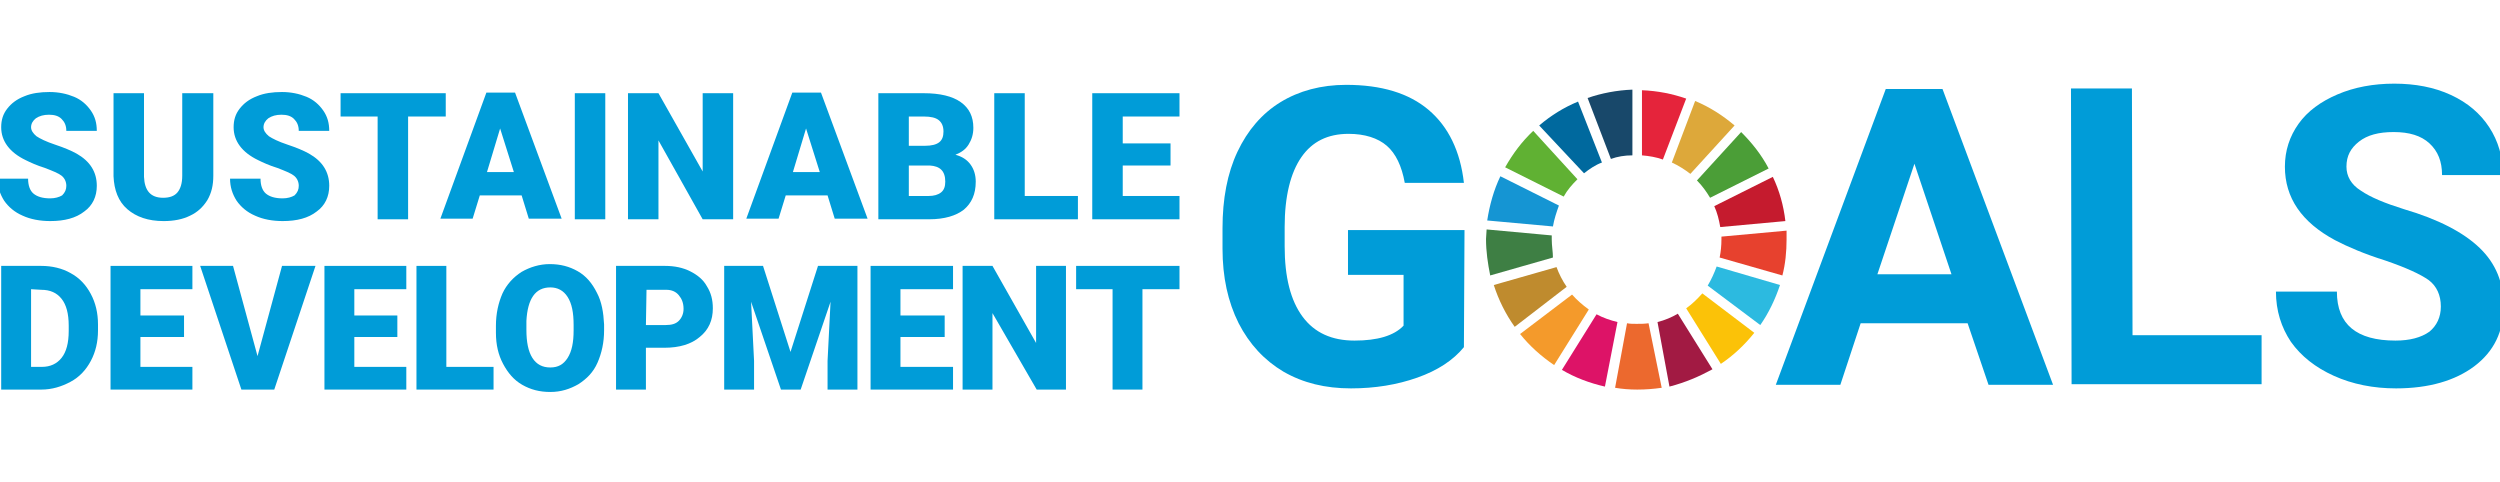
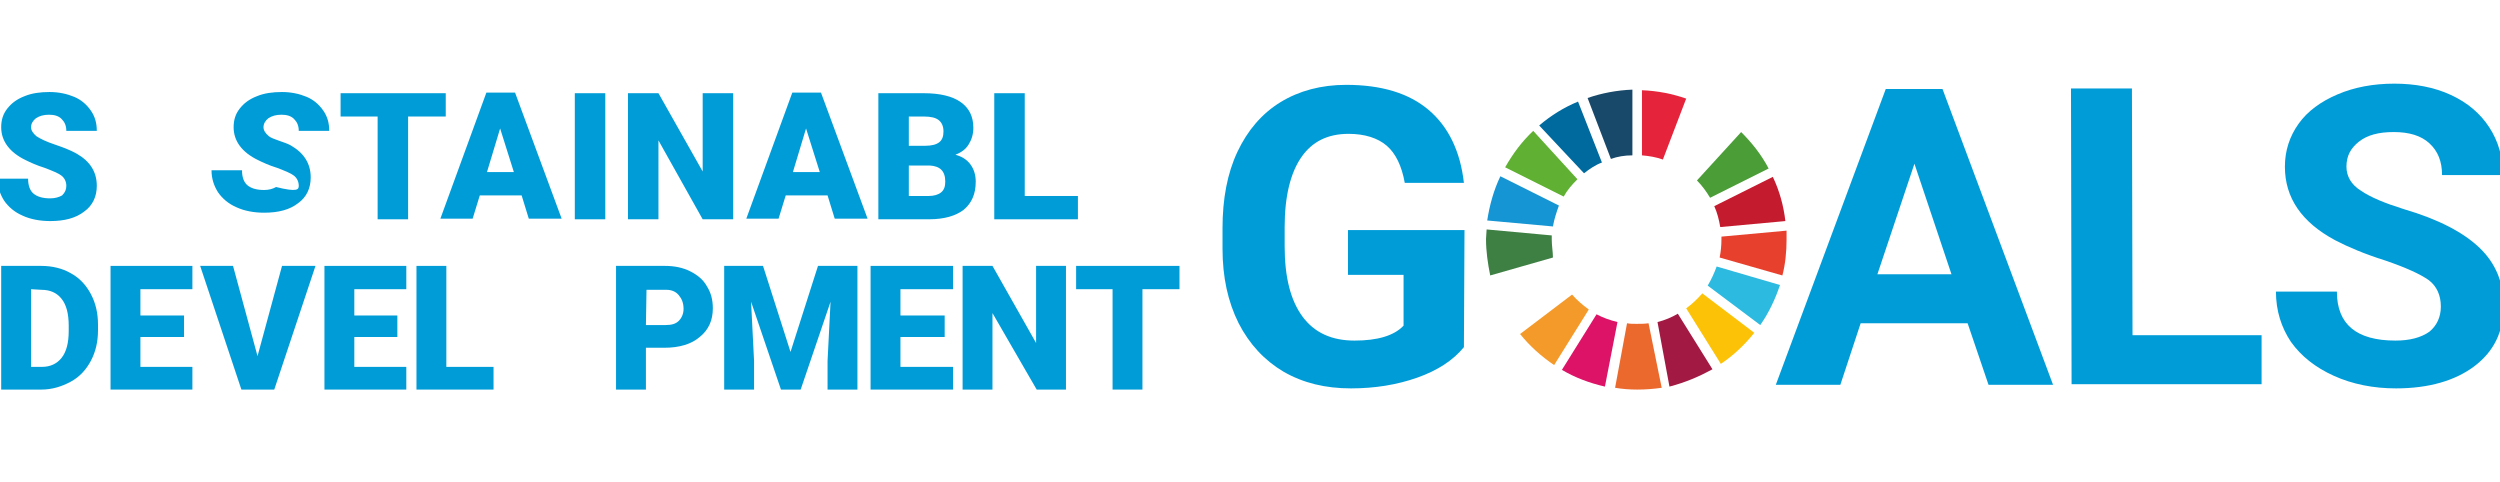
<svg xmlns="http://www.w3.org/2000/svg" xmlns:xlink="http://www.w3.org/1999/xlink" version="1.1" id="Layer_1" x="0px" y="0px" viewBox="0 0 418.4 80.6" style="enable-background:new 0 0 418.4 80.6;" xml:space="preserve">
  <style type="text/css">
	.st0{clip-path:url(#SVGID_00000158024385145501923030000000980389434865336753_);fill:#009CD8;}
	.st1{clip-path:url(#SVGID_00000049916920495426824340000003517110860817807500_);fill:#009CD8;}
	.st2{clip-path:url(#SVGID_00000167393185415770549540000013795735035368059570_);fill:#009CD8;}
	.st3{clip-path:url(#SVGID_00000116195024653850462130000017015301581821527958_);fill:#009CD8;}
	.st4{clip-path:url(#SVGID_00000147931982608619928750000000556639170248289683_);fill:#60B133;}
	.st5{clip-path:url(#SVGID_00000151515451482967902470000015198097684423955614_);fill:#DDA83A;}
	.st6{clip-path:url(#SVGID_00000100368431532643239360000010534501706234993588_);fill:#C51B2E;}
	.st7{clip-path:url(#SVGID_00000060717108448049552870000001979627249871984785_);fill:#4B9E37;}
	.st8{clip-path:url(#SVGID_00000108995714514300167050000015642403337179523237_);fill:#3E7F44;}
	.st9{clip-path:url(#SVGID_00000008131228114871042830000018031270204115928214_);fill:#FBC208;}
	.st10{clip-path:url(#SVGID_00000106850949428022607530000006407189641138611387_);fill:#E7412E;}
	.st11{clip-path:url(#SVGID_00000124129054686991674270000011035675415291838373_);fill:#F49A2B;}
	.st12{clip-path:url(#SVGID_00000078759217178409995220000012378092076102355885_);fill:#1595D3;}
	.st13{clip-path:url(#SVGID_00000178164453410341377710000016449083582939684529_);fill:#A21A43;}
	.st14{clip-path:url(#SVGID_00000171001400568554320290000013587125945764205998_);fill:#2CBAE0;}
	.st15{clip-path:url(#SVGID_00000176762230153185307990000018434301833155979677_);fill:#EC692E;}
	.st16{clip-path:url(#SVGID_00000048471875918900548260000003879791390456238507_);fill:#E5243B;}
	.st17{clip-path:url(#SVGID_00000039853663211420105370000010436776928430541756_);fill:#DD1367;}
	.st18{clip-path:url(#SVGID_00000093899719362588691450000010749588745515855522_);fill:#18486A;}
	.st19{clip-path:url(#SVGID_00000165211913178128162320000004291448684434636205_);fill:#BF8B2E;}
	.st20{clip-path:url(#SVGID_00000165932116622917939290000018057564569916912522_);fill:#00699E;}
	.st21{clip-path:url(#SVGID_00000057149336559884096110000001744576394864887195_);fill:#009CD8;}
	.st22{clip-path:url(#SVGID_00000035494982951470262260000011327533801313640618_);fill:#009CD8;}
	.st23{clip-path:url(#SVGID_00000092414538344659451790000012955820358713222834_);fill:#009CD8;}
	.st24{clip-path:url(#SVGID_00000070840219986376046280000005340522370567697031_);fill:#009CD8;}
	.st25{clip-path:url(#SVGID_00000129894087514191604690000002305600791897502894_);fill:#009CD8;}
	.st26{clip-path:url(#SVGID_00000061471787729459736940000012557550636785967796_);fill:#009CD8;}
	.st27{clip-path:url(#SVGID_00000031923650955294337630000000122968654756943232_);fill:#009CD8;}
	.st28{clip-path:url(#SVGID_00000094616435933905762830000007842009950537774759_);fill:#009CD8;}
	.st29{clip-path:url(#SVGID_00000097467913742777561810000007715823664271349645_);fill:#009CD8;}
	.st30{clip-path:url(#SVGID_00000183933888121811778930000001417810444069447060_);fill:#009CD8;}
	.st31{clip-path:url(#SVGID_00000075164573786059094130000012177117111395388814_);fill:#009CD8;}
	.st32{fill:none;}
	.st33{fill:#009CD8;}
	.st34{clip-path:url(#SVGID_00000071557868660234618720000002209562639401797000_);fill:#009CD8;}
	.st35{clip-path:url(#SVGID_00000091736819391024637110000007271559057600079488_);fill:#009CD8;}
	.st36{clip-path:url(#SVGID_00000096765246743308025110000006485465138954627978_);fill:#009CD8;}
	.st37{clip-path:url(#SVGID_00000068636533183944382240000007491787466547179140_);fill:#009CD8;}
	.st38{clip-path:url(#SVGID_00000074402736621802121170000004141907837360438659_);fill:#009CD8;}
	.st39{clip-path:url(#SVGID_00000150084239899077353940000014167456406002964893_);fill:#009CD8;}
	.st40{clip-path:url(#SVGID_00000032650758128953404590000005706987692454730425_);fill:#009CD8;}
	.st41{clip-path:url(#SVGID_00000152942288390542834510000013592153905739293841_);fill:#009CD8;}
	.st42{clip-path:url(#SVGID_00000168096195139188104470000007901575193182269584_);fill:#009CD8;}
</style>
  <g>
    <defs>
      <rect id="SVGID_1_" x="-13.8" y="-0.1" width="447.3" height="81.7" />
    </defs>
    <clipPath id="SVGID_00000087373194877602962540000015624179443418911138_">
      <use xlink:href="#SVGID_1_" style="overflow:visible;" />
    </clipPath>
    <path style="clip-path:url(#SVGID_00000087373194877602962540000015624179443418911138_);fill:#009CD8;" d="M245,58.1   c-1.8,2.2-4.4,3.9-7.8,5.1c-3.4,1.2-7.1,1.8-11.1,1.8c-4.3,0-8-0.9-11.3-2.8c-3.2-1.9-5.7-4.6-7.5-8.1c-1.8-3.6-2.7-7.7-2.7-12.5   v-3.4c0-4.9,0.8-9.2,2.5-12.8s4.1-6.4,7.2-8.3c3.1-1.9,6.8-2.9,11-2.9c5.9,0,10.5,1.4,13.8,4.2s5.3,6.9,5.9,12.2h-9.9   c-0.5-2.8-1.5-4.9-3-6.2s-3.7-2-6.4-2c-3.5,0-6.1,1.3-7.9,3.9S215,32.8,215,38v3.2c0,5.2,1,9.1,3,11.8c2,2.7,4.9,4,8.7,4   s6.6-0.8,8.2-2.5V46h-9.3v-7.5h19.5L245,58.1z" />
  </g>
  <g>
    <defs>
      <rect id="SVGID_00000117676243334304405800000007132984075681086127_" x="-13.8" y="-0.1" width="447.3" height="81.7" />
    </defs>
    <clipPath id="SVGID_00000043422824759848714250000001159925605396456838_">
      <use xlink:href="#SVGID_00000117676243334304405800000007132984075681086127_" style="overflow:visible;" />
    </clipPath>
    <path style="clip-path:url(#SVGID_00000043422824759848714250000001159925605396456838_);fill:#009CD8;" d="M329.3,54.1h-17.9   L308,64.4h-10.8l18.4-49.5h9.5l18.5,49.5h-10.8L329.3,54.1z M314.2,45.9h12.4l-6.2-18.5L314.2,45.9z" />
  </g>
  <g>
    <defs>
      <rect id="SVGID_00000004515784488401387920000015970586861438796461_" x="-13.8" y="-0.1" width="447.3" height="81.7" />
    </defs>
    <clipPath id="SVGID_00000174564974079568180020000018196575828989693599_">
      <use xlink:href="#SVGID_00000004515784488401387920000015970586861438796461_" style="overflow:visible;" />
    </clipPath>
    <polygon style="clip-path:url(#SVGID_00000174564974079568180020000018196575828989693599_);fill:#009CD8;" points="356.9,56.1    378.5,56.1 378.5,64.3 346.7,64.3 346.6,14.8 356.8,14.8  " />
  </g>
  <g>
    <defs>
      <rect id="SVGID_00000181771974951230964790000012772571277222808234_" x="-13.8" y="-0.1" width="447.3" height="81.7" />
    </defs>
    <clipPath id="SVGID_00000175322960795531552050000012248462143979803808_">
      <use xlink:href="#SVGID_00000181771974951230964790000012772571277222808234_" style="overflow:visible;" />
    </clipPath>
    <path style="clip-path:url(#SVGID_00000175322960795531552050000012248462143979803808_);fill:#009CD8;" d="M408.5,51.3   c0-1.9-0.7-3.4-2-4.4c-1.4-1-3.8-2.1-7.3-3.3c-3.5-1.1-6.3-2.3-8.4-3.4c-5.6-3-8.4-7.1-8.4-12.3c0-2.7,0.8-5.1,2.3-7.2   s3.7-3.7,6.5-4.9s6-1.8,9.5-1.8s6.7,0.6,9.5,1.9s4.9,3.1,6.4,5.4s2.3,5,2.3,8h-10.2c0-2.3-0.7-4-2.1-5.3c-1.4-1.3-3.4-1.9-6-1.9   c-2.5,0-4.4,0.5-5.8,1.6s-2.1,2.4-2.1,4.2c0,1.6,0.8,3,2.4,4c1.6,1.1,4,2.1,7.2,3.1c5.8,1.7,10,3.9,12.7,6.5s4,5.8,4,9.7   c0,4.3-1.6,7.6-4.9,10.1c-3.2,2.4-7.6,3.7-13.1,3.7c-3.8,0-7.3-0.7-10.4-2.1s-5.5-3.3-7.2-5.7c-1.6-2.4-2.5-5.2-2.5-8.4h10.2   c0,5.5,3.3,8.2,9.8,8.2c2.4,0,4.3-0.5,5.7-1.5C407.8,54.5,408.5,53.1,408.5,51.3" />
  </g>
  <g>
    <defs>
      <rect id="SVGID_00000129899055044118467560000016025261059387938709_" x="-13.8" y="-0.1" width="447.3" height="81.7" />
    </defs>
    <clipPath id="SVGID_00000115473762204341202920000017092848190431345799_">
      <use xlink:href="#SVGID_00000129899055044118467560000016025261059387938709_" style="overflow:visible;" />
    </clipPath>
    <path style="clip-path:url(#SVGID_00000115473762204341202920000017092848190431345799_);fill:#60B133;" d="M261.7,32.9   c0.6-1.1,1.4-2,2.3-2.9l-7.4-8.1c-1.9,1.8-3.4,3.8-4.7,6.1L261.7,32.9z" />
  </g>
  <g>
    <defs>
-       <rect id="SVGID_00000163768036124548992170000014916670380493262996_" x="-13.8" y="-0.1" width="447.3" height="81.7" />
-     </defs>
+       </defs>
    <clipPath id="SVGID_00000080913347873764659030000018008763239460842116_">
      <use xlink:href="#SVGID_00000163768036124548992170000014916670380493262996_" style="overflow:visible;" />
    </clipPath>
    <path style="clip-path:url(#SVGID_00000080913347873764659030000018008763239460842116_);fill:#DDA83A;" d="M279.8,27.2   c1.1,0.5,2.2,1.2,3.1,1.9l7.4-8.1c-2-1.7-4.2-3.1-6.6-4.1L279.8,27.2z" />
  </g>
  <g>
    <defs>
      <rect id="SVGID_00000158022402998686271720000015672784925565504666_" x="-13.8" y="-0.1" width="447.3" height="81.7" />
    </defs>
    <clipPath id="SVGID_00000113316527962023451880000007926044969112341922_">
      <use xlink:href="#SVGID_00000158022402998686271720000015672784925565504666_" style="overflow:visible;" />
    </clipPath>
    <path style="clip-path:url(#SVGID_00000113316527962023451880000007926044969112341922_);fill:#C51B2E;" d="M296.7,29.6l-9.8,4.9   c0.5,1.1,0.8,2.3,1,3.5l10.9-1C298.5,34.4,297.8,31.9,296.7,29.6" />
  </g>
  <g>
    <defs>
      <rect id="SVGID_00000121995679199261132930000002188701782022866088_" x="-13.8" y="-0.1" width="447.3" height="81.7" />
    </defs>
    <clipPath id="SVGID_00000078744861842281591800000001896585238689509534_">
      <use xlink:href="#SVGID_00000121995679199261132930000002188701782022866088_" style="overflow:visible;" />
    </clipPath>
    <path style="clip-path:url(#SVGID_00000078744861842281591800000001896585238689509534_);fill:#4B9E37;" d="M286.2,33.1l9.8-4.9   c-1.2-2.3-2.8-4.3-4.6-6.1l-7.4,8.1C284.9,31.1,285.6,32.1,286.2,33.1" />
  </g>
  <g>
    <defs>
      <rect id="SVGID_00000178907847063237550530000018325192766456769191_" x="-13.8" y="-0.1" width="447.3" height="81.7" />
    </defs>
    <clipPath id="SVGID_00000007402607180541600980000013122794093146466448_">
      <use xlink:href="#SVGID_00000178907847063237550530000018325192766456769191_" style="overflow:visible;" />
    </clipPath>
    <path style="clip-path:url(#SVGID_00000007402607180541600980000013122794093146466448_);fill:#3E7F44;" d="M259.7,40.1   c0-0.2,0-0.4,0-0.7l-10.9-1c0,0.5-0.1,1.1-0.1,1.6c0,2.1,0.3,4.1,0.7,6.1l10.5-3C259.9,42.2,259.7,41.1,259.7,40.1" />
  </g>
  <g>
    <defs>
      <rect id="SVGID_00000161618101999974742140000007185001741166680961_" x="-13.8" y="-0.1" width="447.3" height="81.7" />
    </defs>
    <clipPath id="SVGID_00000173140068887166442830000003609505327145568958_">
      <use xlink:href="#SVGID_00000161618101999974742140000007185001741166680961_" style="overflow:visible;" />
    </clipPath>
    <path style="clip-path:url(#SVGID_00000173140068887166442830000003609505327145568958_);fill:#FBC208;" d="M284.9,49.1   c-0.8,0.9-1.7,1.8-2.7,2.5l5.8,9.3c2.1-1.4,4-3.2,5.6-5.2L284.9,49.1z" />
  </g>
  <g>
    <defs>
      <rect id="SVGID_00000001638528036226166800000014879992377291626880_" x="-13.8" y="-0.1" width="447.3" height="81.7" />
    </defs>
    <clipPath id="SVGID_00000101820287324027990000000010506257459261606785_">
      <use xlink:href="#SVGID_00000001638528036226166800000014879992377291626880_" style="overflow:visible;" />
    </clipPath>
    <path style="clip-path:url(#SVGID_00000101820287324027990000000010506257459261606785_);fill:#E7412E;" d="M288.1,40.1   c0,1-0.1,2-0.3,3l10.5,3c0.5-1.9,0.7-4,0.7-6c0-0.5,0-1,0-1.5l-10.9,1C288.1,39.8,288.1,39.9,288.1,40.1" />
  </g>
  <g>
    <defs>
      <rect id="SVGID_00000054951032009230855370000016283138808480253592_" x="-13.8" y="-0.1" width="447.3" height="81.7" />
    </defs>
    <clipPath id="SVGID_00000034070198035582394420000010486961156561583764_">
      <use xlink:href="#SVGID_00000054951032009230855370000016283138808480253592_" style="overflow:visible;" />
    </clipPath>
    <path style="clip-path:url(#SVGID_00000034070198035582394420000010486961156561583764_);fill:#F49A2B;" d="M263.1,49.3l-8.7,6.6   c1.6,2,3.5,3.7,5.7,5.2l5.8-9.3C264.8,51,263.9,50.2,263.1,49.3" />
  </g>
  <g>
    <defs>
      <rect id="SVGID_00000132800735750112853930000008245700470910203047_" x="-13.8" y="-0.1" width="447.3" height="81.7" />
    </defs>
    <clipPath id="SVGID_00000119801836663467310450000007058052371643911061_">
      <use xlink:href="#SVGID_00000132800735750112853930000008245700470910203047_" style="overflow:visible;" />
    </clipPath>
    <path style="clip-path:url(#SVGID_00000119801836663467310450000007058052371643911061_);fill:#1595D3;" d="M259.9,37.9   c0.2-1.2,0.6-2.4,1-3.5l-9.8-4.9c-1.1,2.3-1.8,4.8-2.2,7.4L259.9,37.9z" />
  </g>
  <g>
    <defs>
      <rect id="SVGID_00000047044929399692342740000011806221747018391436_" x="-13.8" y="-0.1" width="447.3" height="81.7" />
    </defs>
    <clipPath id="SVGID_00000070823203729797190510000015920029941299680443_">
      <use xlink:href="#SVGID_00000047044929399692342740000011806221747018391436_" style="overflow:visible;" />
    </clipPath>
    <path style="clip-path:url(#SVGID_00000070823203729797190510000015920029941299680443_);fill:#A21A43;" d="M286.6,61.8l-5.8-9.3   c-1,0.6-2.2,1.1-3.4,1.4l2,10.8C282.1,64,284.4,63,286.6,61.8" />
  </g>
  <g>
    <defs>
      <rect id="SVGID_00000121982880457777623930000011868118631112847295_" x="-13.8" y="-0.1" width="447.3" height="81.7" />
    </defs>
    <clipPath id="SVGID_00000054237919497129482400000004896266025295970446_">
      <use xlink:href="#SVGID_00000121982880457777623930000011868118631112847295_" style="overflow:visible;" />
    </clipPath>
    <path style="clip-path:url(#SVGID_00000054237919497129482400000004896266025295970446_);fill:#2CBAE0;" d="M287.3,44.6   c-0.4,1.1-0.9,2.2-1.5,3.2l8.8,6.6c1.4-2,2.5-4.3,3.3-6.7L287.3,44.6z" />
  </g>
  <g>
    <defs>
      <rect id="SVGID_00000131368539044504285880000010744375152295885979_" x="-13.8" y="-0.1" width="447.3" height="81.7" />
    </defs>
    <clipPath id="SVGID_00000158001836931572571230000010598304659951069099_">
      <use xlink:href="#SVGID_00000131368539044504285880000010744375152295885979_" style="overflow:visible;" />
    </clipPath>
    <path style="clip-path:url(#SVGID_00000158001836931572571230000010598304659951069099_);fill:#EC692E;" d="M275.9,54.1   c-0.7,0.1-1.3,0.1-2,0.1c-0.6,0-1.1,0-1.6-0.1l-2,10.8c1.2,0.2,2.4,0.3,3.7,0.3c1.4,0,2.7-0.1,4.1-0.3L275.9,54.1z" />
  </g>
  <g>
    <defs>
      <rect id="SVGID_00000160168093456134133810000015105173909582950543_" x="-13.8" y="-0.1" width="447.3" height="81.7" />
    </defs>
    <clipPath id="SVGID_00000137123728505589816410000014963379123176333705_">
      <use xlink:href="#SVGID_00000160168093456134133810000015105173909582950543_" style="overflow:visible;" />
    </clipPath>
    <path style="clip-path:url(#SVGID_00000137123728505589816410000014963379123176333705_);fill:#E5243B;" d="M274.8,26   c1.2,0.1,2.4,0.3,3.5,0.7l3.9-10.2c-2.3-0.8-4.8-1.3-7.4-1.4V26z" />
  </g>
  <g>
    <defs>
      <rect id="SVGID_00000008863055295864423580000003227153716353884827_" x="-13.8" y="-0.1" width="447.3" height="81.7" />
    </defs>
    <clipPath id="SVGID_00000052084753986750071870000000851510236302344631_">
      <use xlink:href="#SVGID_00000008863055295864423580000003227153716353884827_" style="overflow:visible;" />
    </clipPath>
    <path style="clip-path:url(#SVGID_00000052084753986750071870000000851510236302344631_);fill:#DD1367;" d="M270.7,53.9   c-1.2-0.3-2.4-0.7-3.5-1.3l-5.8,9.3c2.2,1.3,4.6,2.2,7.2,2.8L270.7,53.9z" />
  </g>
  <g>
    <defs>
      <rect id="SVGID_00000054953000313743635550000004388186303775833516_" x="-13.8" y="-0.1" width="447.3" height="81.7" />
    </defs>
    <clipPath id="SVGID_00000065074822411413482630000012862980283932532361_">
      <use xlink:href="#SVGID_00000054953000313743635550000004388186303775833516_" style="overflow:visible;" />
    </clipPath>
    <path style="clip-path:url(#SVGID_00000065074822411413482630000012862980283932532361_);fill:#18486A;" d="M269.6,26.6   c1.1-0.4,2.3-0.6,3.6-0.6V15c-2.6,0.1-5.2,0.6-7.5,1.4L269.6,26.6z" />
  </g>
  <g>
    <defs>
-       <rect id="SVGID_00000072254988136747076420000010483044728549492906_" x="-13.8" y="-0.1" width="447.3" height="81.7" />
-     </defs>
+       </defs>
    <clipPath id="SVGID_00000113336870846724806340000010144046983895212965_">
      <use xlink:href="#SVGID_00000072254988136747076420000010483044728549492906_" style="overflow:visible;" />
    </clipPath>
    <path style="clip-path:url(#SVGID_00000113336870846724806340000010144046983895212965_);fill:#BF8B2E;" d="M262.2,48   c-0.7-1-1.3-2.2-1.7-3.3l-10.5,3c0.8,2.5,2,4.9,3.5,7L262.2,48z" />
  </g>
  <g>
    <defs>
      <rect id="SVGID_00000116928766721636198750000003483321445819353269_" x="-13.8" y="-0.1" width="447.3" height="81.7" />
    </defs>
    <clipPath id="SVGID_00000098923614377434171240000013384589860325284282_">
      <use xlink:href="#SVGID_00000116928766721636198750000003483321445819353269_" style="overflow:visible;" />
    </clipPath>
    <path style="clip-path:url(#SVGID_00000098923614377434171240000013384589860325284282_);fill:#00699E;" d="M265.1,29   c0.9-0.7,1.9-1.4,3-1.8l-4-10.2c-2.4,1-4.5,2.3-6.5,4L265.1,29z" />
  </g>
  <g>
    <defs>
      <rect id="SVGID_00000063608014136428463400000004160998669254244515_" x="-13.8" y="-0.1" width="447.3" height="81.7" />
    </defs>
    <clipPath id="SVGID_00000109730824097881708570000001569822030587258546_">
      <use xlink:href="#SVGID_00000063608014136428463400000004160998669254244515_" style="overflow:visible;" />
    </clipPath>
    <path style="clip-path:url(#SVGID_00000109730824097881708570000001569822030587258546_);fill:#009CD8;" d="M11.1,31.1   c0-0.7-0.3-1.3-0.8-1.7c-0.5-0.4-1.5-0.8-2.8-1.3c-1.3-0.4-2.4-0.9-3.2-1.3c-2.7-1.3-4.1-3.2-4.1-5.5c0-1.2,0.3-2.2,1-3.1   s1.6-1.6,2.9-2.1c1.2-0.5,2.6-0.7,4.2-0.7c1.5,0,2.9,0.3,4.1,0.8s2.1,1.3,2.8,2.3c0.7,1,1,2.1,1,3.4h-5.1c0-0.9-0.3-1.5-0.8-2   s-1.2-0.7-2.1-0.7S6.6,19.4,6,19.8c-0.5,0.4-0.8,0.9-0.8,1.5c0,0.5,0.3,1,0.9,1.5c0.6,0.4,1.6,0.9,3.1,1.4s2.7,1,3.6,1.5   c2.3,1.3,3.4,3.1,3.4,5.4c0,1.8-0.7,3.3-2.1,4.3c-1.4,1.1-3.3,1.6-5.7,1.6c-1.7,0-3.3-0.3-4.6-0.9c-1.4-0.6-2.4-1.5-3.1-2.5   c-0.7-1.1-1.1-2.3-1.1-3.7h5.1c0,1.1,0.3,2,0.9,2.5s1.5,0.8,2.8,0.8c0.8,0,1.5-0.2,2-0.5C10.9,32.2,11.1,31.7,11.1,31.1" />
  </g>
  <g>
    <defs>
      <rect id="SVGID_00000032632311639929036710000016497830991837660292_" x="-13.8" y="-0.1" width="447.3" height="81.7" />
    </defs>
    <clipPath id="SVGID_00000117673284493703835250000017289611206653776267_">
      <use xlink:href="#SVGID_00000032632311639929036710000016497830991837660292_" style="overflow:visible;" />
    </clipPath>
-     <path style="clip-path:url(#SVGID_00000117673284493703835250000017289611206653776267_);fill:#009CD8;" d="M35.7,15.6v13.8   c0,1.6-0.3,2.9-1,4.1c-0.7,1.1-1.6,2-2.9,2.6c-1.2,0.6-2.7,0.9-4.4,0.9c-2.6,0-4.6-0.7-6.1-2s-2.2-3.2-2.3-5.5V15.6h5.1v14   c0.1,2.3,1.1,3.5,3.2,3.5c1.1,0,1.9-0.3,2.4-0.9s0.8-1.5,0.8-2.8V15.6H35.7z" />
  </g>
  <g>
    <defs>
      <rect id="SVGID_00000125583104128882563230000010826483229300540824_" x="-13.8" y="-0.1" width="447.3" height="81.7" />
    </defs>
    <clipPath id="SVGID_00000021822991543993486990000010442174512607214770_">
      <use xlink:href="#SVGID_00000125583104128882563230000010826483229300540824_" style="overflow:visible;" />
    </clipPath>
-     <path style="clip-path:url(#SVGID_00000021822991543993486990000010442174512607214770_);fill:#009CD8;" d="M50,31.1   c0-0.7-0.3-1.3-0.8-1.7c-0.5-0.4-1.5-0.8-2.8-1.3c-1.3-0.4-2.4-0.9-3.2-1.3c-2.7-1.3-4.1-3.2-4.1-5.5c0-1.2,0.3-2.2,1-3.1   s1.6-1.6,2.9-2.1c1.2-0.5,2.6-0.7,4.2-0.7c1.5,0,2.9,0.3,4.1,0.8s2.1,1.3,2.8,2.3c0.7,1,1,2.1,1,3.4H50c0-0.9-0.3-1.5-0.8-2   s-1.2-0.7-2.1-0.7c-0.9,0-1.6,0.2-2.2,0.6c-0.5,0.4-0.8,0.9-0.8,1.5c0,0.5,0.3,1,0.9,1.5c0.6,0.4,1.6,0.9,3.1,1.4s2.7,1,3.6,1.5   c2.3,1.3,3.4,3.1,3.4,5.4c0,1.8-0.7,3.3-2.1,4.3c-1.4,1.1-3.3,1.6-5.7,1.6c-1.7,0-3.3-0.3-4.6-0.9c-1.4-0.6-2.4-1.5-3.1-2.5   c-0.7-1.1-1.1-2.3-1.1-3.7h5.1c0,1.1,0.3,2,0.9,2.5c0.6,0.5,1.5,0.8,2.8,0.8c0.8,0,1.5-0.2,2-0.5C49.8,32.2,50,31.7,50,31.1" />
+     <path style="clip-path:url(#SVGID_00000021822991543993486990000010442174512607214770_);fill:#009CD8;" d="M50,31.1   c0-0.7-0.3-1.3-0.8-1.7c-0.5-0.4-1.5-0.8-2.8-1.3c-1.3-0.4-2.4-0.9-3.2-1.3c-2.7-1.3-4.1-3.2-4.1-5.5c0-1.2,0.3-2.2,1-3.1   s1.6-1.6,2.9-2.1c1.2-0.5,2.6-0.7,4.2-0.7c1.5,0,2.9,0.3,4.1,0.8s2.1,1.3,2.8,2.3c0.7,1,1,2.1,1,3.4H50c0-0.9-0.3-1.5-0.8-2   s-1.2-0.7-2.1-0.7c-0.9,0-1.6,0.2-2.2,0.6c-0.5,0.4-0.8,0.9-0.8,1.5c0,0.5,0.3,1,0.9,1.5s2.7,1,3.6,1.5   c2.3,1.3,3.4,3.1,3.4,5.4c0,1.8-0.7,3.3-2.1,4.3c-1.4,1.1-3.3,1.6-5.7,1.6c-1.7,0-3.3-0.3-4.6-0.9c-1.4-0.6-2.4-1.5-3.1-2.5   c-0.7-1.1-1.1-2.3-1.1-3.7h5.1c0,1.1,0.3,2,0.9,2.5c0.6,0.5,1.5,0.8,2.8,0.8c0.8,0,1.5-0.2,2-0.5C49.8,32.2,50,31.7,50,31.1" />
  </g>
  <g>
    <defs>
      <rect id="SVGID_00000021830178310641323970000007959798551955372210_" x="-13.8" y="-0.1" width="447.3" height="81.7" />
    </defs>
    <clipPath id="SVGID_00000165932892637654329930000012143765761674014651_">
      <use xlink:href="#SVGID_00000021830178310641323970000007959798551955372210_" style="overflow:visible;" />
    </clipPath>
    <polygon style="clip-path:url(#SVGID_00000165932892637654329930000012143765761674014651_);fill:#009CD8;" points="74.6,19.5    68.3,19.5 68.3,36.7 63.2,36.7 63.2,19.5 57,19.5 57,15.6 74.6,15.6  " />
  </g>
  <g>
    <defs>
      <rect id="SVGID_00000005988494740376245380000005323605162097369259_" x="-13.8" y="-0.1" width="447.3" height="81.7" />
    </defs>
    <clipPath id="SVGID_00000015327268102767238090000015044400918425298096_">
      <use xlink:href="#SVGID_00000005988494740376245380000005323605162097369259_" style="overflow:visible;" />
    </clipPath>
    <path style="clip-path:url(#SVGID_00000015327268102767238090000015044400918425298096_);fill:#009CD8;" d="M87.3,32.7h-7l-1.2,3.9   h-5.4l7.7-21.1h4.8L94,36.6h-5.5L87.3,32.7z M81.5,28.8H86l-2.3-7.3L81.5,28.8z" />
  </g>
  <g>
    <defs>
      <rect id="SVGID_00000121986727641767030300000001901532875112544688_" x="-13.8" y="-0.1" width="447.3" height="81.7" />
    </defs>
    <clipPath id="SVGID_00000060714701859994080780000016807208431089059518_">
      <use xlink:href="#SVGID_00000121986727641767030300000001901532875112544688_" style="overflow:visible;" />
    </clipPath>
    <rect x="96.2" y="15.6" style="clip-path:url(#SVGID_00000060714701859994080780000016807208431089059518_);fill:#009CD8;" width="5.1" height="21.1" />
  </g>
  <g>
    <defs>
      <rect id="SVGID_00000041258383920612296400000000511479892420711065_" x="-13.8" y="-0.1" width="447.3" height="81.7" />
    </defs>
    <clipPath id="SVGID_00000124869336851224398920000002258307292145859765_">
      <use xlink:href="#SVGID_00000041258383920612296400000000511479892420711065_" style="overflow:visible;" />
    </clipPath>
    <polygon style="clip-path:url(#SVGID_00000124869336851224398920000002258307292145859765_);fill:#009CD8;" points="122.7,36.7    117.6,36.7 110.2,23.5 110.2,36.7 105.1,36.7 105.1,15.6 110.2,15.6 117.6,28.7 117.6,15.6 122.7,15.6  " />
  </g>
  <g>
    <defs>
      <rect id="SVGID_00000017481411603495447320000000913895039850753162_" x="-13.8" y="-0.1" width="447.3" height="81.7" />
    </defs>
    <clipPath id="SVGID_00000043441385283952213920000018142164529242215559_">
      <use xlink:href="#SVGID_00000017481411603495447320000000913895039850753162_" style="overflow:visible;" />
    </clipPath>
    <path style="clip-path:url(#SVGID_00000043441385283952213920000018142164529242215559_);fill:#009CD8;" d="M138.5,32.7h-7   l-1.2,3.9h-5.4l7.7-21.1h4.8l7.8,21.1h-5.5L138.5,32.7z M132.7,28.8h4.5l-2.3-7.3L132.7,28.8z" />
  </g>
  <g>
    <defs>
      <rect id="SVGID_00000004515737784151252620000016564800012806278329_" x="-13.8" y="-0.1" width="447.3" height="81.7" />
    </defs>
    <clipPath id="SVGID_00000045597542443390306100000016303782546495971511_">
      <use xlink:href="#SVGID_00000004515737784151252620000016564800012806278329_" style="overflow:visible;" />
    </clipPath>
    <path style="clip-path:url(#SVGID_00000045597542443390306100000016303782546495971511_);fill:#009CD8;" d="M147,36.7V15.6h7.6   c2.7,0,4.8,0.5,6.2,1.5s2.1,2.4,2.1,4.3c0,1.1-0.3,2-0.8,2.8s-1.2,1.3-2.2,1.7c1.1,0.3,1.9,0.8,2.5,1.6c0.6,0.8,0.9,1.8,0.9,2.9   c0,2.1-0.7,3.6-2,4.7c-1.3,1-3.2,1.6-5.8,1.6H147z M152.1,24.4h2.7c1.1,0,1.9-0.2,2.4-0.6s0.7-1,0.7-1.8c0-0.9-0.3-1.5-0.8-1.9   s-1.3-0.6-2.5-0.6h-2.5L152.1,24.4L152.1,24.4z M152.1,27.7v5.1h3.3c0.9,0,1.6-0.2,2.1-0.6c0.5-0.4,0.7-1,0.7-1.8   c0-1.8-0.9-2.6-2.6-2.7H152.1z" />
  </g>
  <g>
    <defs>
      <rect id="SVGID_00000109711984569274897980000008772447428192367806_" x="-13.8" y="-0.1" width="447.3" height="81.7" />
    </defs>
    <clipPath id="SVGID_00000152246743286818030650000000557729860762876341_">
      <use xlink:href="#SVGID_00000109711984569274897980000008772447428192367806_" style="overflow:visible;" />
    </clipPath>
    <polygon style="clip-path:url(#SVGID_00000152246743286818030650000000557729860762876341_);fill:#009CD8;" points="171.5,32.8    180.4,32.8 180.4,36.7 166.4,36.7 166.4,15.6 171.5,15.6  " />
  </g>
  <g>
    <defs>
-       <rect id="SVGID_00000170960606632799498130000009090184774823938995_" x="-13.8" y="-0.1" width="447.3" height="81.7" />
-     </defs>
+       </defs>
    <clipPath id="SVGID_00000183946703121102207950000008102639732058699936_">
      <use xlink:href="#SVGID_00000170960606632799498130000009090184774823938995_" style="overflow:visible;" />
    </clipPath>
    <polygon style="clip-path:url(#SVGID_00000183946703121102207950000008102639732058699936_);fill:#009CD8;" points="195.9,27.7    187.9,27.7 187.9,32.8 197.4,32.8 197.4,36.7 182.8,36.7 182.8,15.6 197.4,15.6 197.4,19.5 187.9,19.5 187.9,24 195.9,24  " />
  </g>
  <rect x="-13.8" y="-0.1" class="st32" width="447.3" height="81.7" />
  <path class="st33" d="M0.2,65.2V44.5h6.7c1.8,0,3.5,0.4,4.9,1.2c1.5,0.8,2.6,2,3.4,3.5s1.2,3.2,1.2,5.1v1c0,1.9-0.4,3.6-1.2,5.1  c-0.8,1.5-1.9,2.7-3.4,3.5s-3.1,1.3-4.9,1.3H0.2z M5.2,48.4v13H7c1.4,0,2.5-0.5,3.3-1.5s1.2-2.5,1.2-4.5v-0.9c0-2-0.4-3.5-1.2-4.5  s-1.9-1.5-3.4-1.5L5.2,48.4L5.2,48.4z" />
  <rect x="-13.8" y="-0.1" class="st32" width="447.3" height="81.7" />
  <polygon class="st33" points="30.8,56.4 23.5,56.4 23.5,61.4 32.2,61.4 32.2,65.2 18.5,65.2 18.5,44.5 32.2,44.5 32.2,48.4   23.5,48.4 23.5,52.8 30.8,52.8 " />
  <g>
    <defs>
      <rect id="SVGID_00000136390488646348279740000003970579845874596259_" x="-13.8" y="-0.1" width="447.3" height="81.7" />
    </defs>
    <clipPath id="SVGID_00000088840079731856128070000005459008786652407961_">
      <use xlink:href="#SVGID_00000136390488646348279740000003970579845874596259_" style="overflow:visible;" />
    </clipPath>
    <polygon style="clip-path:url(#SVGID_00000088840079731856128070000005459008786652407961_);fill:#009CD8;" points="43.1,59.6    47.2,44.5 52.8,44.5 45.9,65.2 40.4,65.2 33.5,44.5 39,44.5  " />
  </g>
  <g>
    <defs>
      <rect id="SVGID_00000104669426502644236390000011586988376468961960_" x="-13.8" y="-0.1" width="447.3" height="81.7" />
    </defs>
    <clipPath id="SVGID_00000018211922930034238260000016966455464994648967_">
      <use xlink:href="#SVGID_00000104669426502644236390000011586988376468961960_" style="overflow:visible;" />
    </clipPath>
    <polygon style="clip-path:url(#SVGID_00000018211922930034238260000016966455464994648967_);fill:#009CD8;" points="66.5,56.4    59.3,56.4 59.3,61.4 68,61.4 68,65.2 54.3,65.2 54.3,44.5 68,44.5 68,48.4 59.3,48.4 59.3,52.8 66.5,52.8  " />
  </g>
  <g>
    <defs>
      <rect id="SVGID_00000083802882746210746530000000655660514937996453_" x="-13.8" y="-0.1" width="447.3" height="81.7" />
    </defs>
    <clipPath id="SVGID_00000031183090865949662830000009027172041261936257_">
      <use xlink:href="#SVGID_00000083802882746210746530000000655660514937996453_" style="overflow:visible;" />
    </clipPath>
    <polygon style="clip-path:url(#SVGID_00000031183090865949662830000009027172041261936257_);fill:#009CD8;" points="74.7,61.4    82.6,61.4 82.6,65.2 69.7,65.2 69.7,44.5 74.7,44.5  " />
  </g>
  <g>
    <defs>
-       <rect id="SVGID_00000158005340893074177270000003118780043140305061_" x="-13.8" y="-0.1" width="447.3" height="81.7" />
-     </defs>
+       </defs>
    <clipPath id="SVGID_00000072992467268023854960000015218041153393541529_">
      <use xlink:href="#SVGID_00000158005340893074177270000003118780043140305061_" style="overflow:visible;" />
    </clipPath>
    <path style="clip-path:url(#SVGID_00000072992467268023854960000015218041153393541529_);fill:#009CD8;" d="M101.1,55.3   c0,2-0.4,3.8-1.1,5.4c-0.7,1.6-1.8,2.7-3.2,3.6c-1.4,0.8-2.9,1.3-4.7,1.3c-1.8,0-3.3-0.4-4.7-1.2c-1.4-0.8-2.4-2-3.2-3.5   c-0.8-1.5-1.2-3.2-1.2-5.2v-1.2c0-2,0.4-3.8,1.1-5.4c0.7-1.5,1.8-2.7,3.2-3.6c1.4-0.8,3-1.3,4.7-1.3c1.8,0,3.3,0.4,4.7,1.2   c1.4,0.8,2.4,2,3.2,3.6c0.8,1.5,1.1,3.3,1.2,5.3V55.3z M96,54.4c0-2.1-0.3-3.6-1-4.7c-0.7-1.1-1.7-1.6-2.9-1.6   c-2.5,0-3.8,1.9-4,5.6v1.5c0,2,0.3,3.6,1,4.7c0.7,1.1,1.7,1.6,3,1.6s2.2-0.5,2.9-1.6c0.7-1.1,1-2.6,1-4.6V54.4z" />
  </g>
  <g>
    <defs>
      <rect id="SVGID_00000109014438013538147290000003854601441010821020_" x="-13.8" y="-0.1" width="447.3" height="81.7" />
    </defs>
    <clipPath id="SVGID_00000137101230868848916050000015036117793120459937_">
      <use xlink:href="#SVGID_00000109014438013538147290000003854601441010821020_" style="overflow:visible;" />
    </clipPath>
    <path style="clip-path:url(#SVGID_00000137101230868848916050000015036117793120459937_);fill:#009CD8;" d="M108.1,58.2v7h-5V44.5   h8.2c1.6,0,3,0.3,4.2,0.9c1.2,0.6,2.2,1.4,2.8,2.5c0.7,1.1,1,2.3,1,3.7c0,2-0.7,3.6-2.2,4.8c-1.4,1.2-3.4,1.8-5.9,1.8H108.1z    M108.1,54.4h3.3c1,0,1.7-0.2,2.2-0.7c0.5-0.5,0.8-1.2,0.8-2c0-1-0.3-1.7-0.8-2.3s-1.2-0.9-2.1-0.9h-3.3L108.1,54.4L108.1,54.4z" />
  </g>
  <g>
    <defs>
      <rect id="SVGID_00000137850977798249994760000016915070445986991237_" x="-13.8" y="-0.1" width="447.3" height="81.7" />
    </defs>
    <clipPath id="SVGID_00000020363810002853437720000002395201978275468966_">
      <use xlink:href="#SVGID_00000137850977798249994760000016915070445986991237_" style="overflow:visible;" />
    </clipPath>
    <polygon style="clip-path:url(#SVGID_00000020363810002853437720000002395201978275468966_);fill:#009CD8;" points="127.7,44.5    132.3,58.9 136.9,44.5 143.5,44.5 143.5,65.2 138.5,65.2 138.5,60.4 139,50.5 134,65.2 130.7,65.2 125.7,50.5 126.2,60.4    126.2,65.2 121.2,65.2 121.2,44.5  " />
  </g>
  <g>
    <defs>
      <rect id="SVGID_00000078037139748744244720000018128945636903006633_" x="-13.8" y="-0.1" width="447.3" height="81.7" />
    </defs>
    <clipPath id="SVGID_00000171705247481748218120000011326513410089664438_">
      <use xlink:href="#SVGID_00000078037139748744244720000018128945636903006633_" style="overflow:visible;" />
    </clipPath>
    <polygon style="clip-path:url(#SVGID_00000171705247481748218120000011326513410089664438_);fill:#009CD8;" points="158.1,56.4    150.7,56.4 150.7,61.4 159.5,61.4 159.5,65.2 145.7,65.2 145.7,44.5 159.5,44.5 159.5,48.4 150.7,48.4 150.7,52.8 158.1,52.8  " />
  </g>
  <g>
    <defs>
      <rect id="SVGID_00000159458431737138197720000011191168330090749580_" x="-13.8" y="-0.1" width="447.3" height="81.7" />
    </defs>
    <clipPath id="SVGID_00000158014142797090758030000008569914229863819169_">
      <use xlink:href="#SVGID_00000159458431737138197720000011191168330090749580_" style="overflow:visible;" />
    </clipPath>
    <polygon style="clip-path:url(#SVGID_00000158014142797090758030000008569914229863819169_);fill:#009CD8;" points="178.4,65.2    173.5,65.2 166.1,52.4 166.1,65.2 161.1,65.2 161.1,44.5 166.1,44.5 173.4,57.4 173.4,44.5 178.4,44.5  " />
  </g>
  <g>
    <defs>
      <rect id="SVGID_00000101825132297316858910000001165577384136177555_" x="-13.8" y="-0.1" width="447.3" height="81.7" />
    </defs>
    <clipPath id="SVGID_00000155134701767759460910000002640375964080569998_">
      <use xlink:href="#SVGID_00000101825132297316858910000001165577384136177555_" style="overflow:visible;" />
    </clipPath>
    <polygon style="clip-path:url(#SVGID_00000155134701767759460910000002640375964080569998_);fill:#009CD8;" points="197.4,48.4    191.2,48.4 191.2,65.2 186.2,65.2 186.2,48.4 180.1,48.4 180.1,44.5 197.4,44.5  " />
  </g>
</svg>